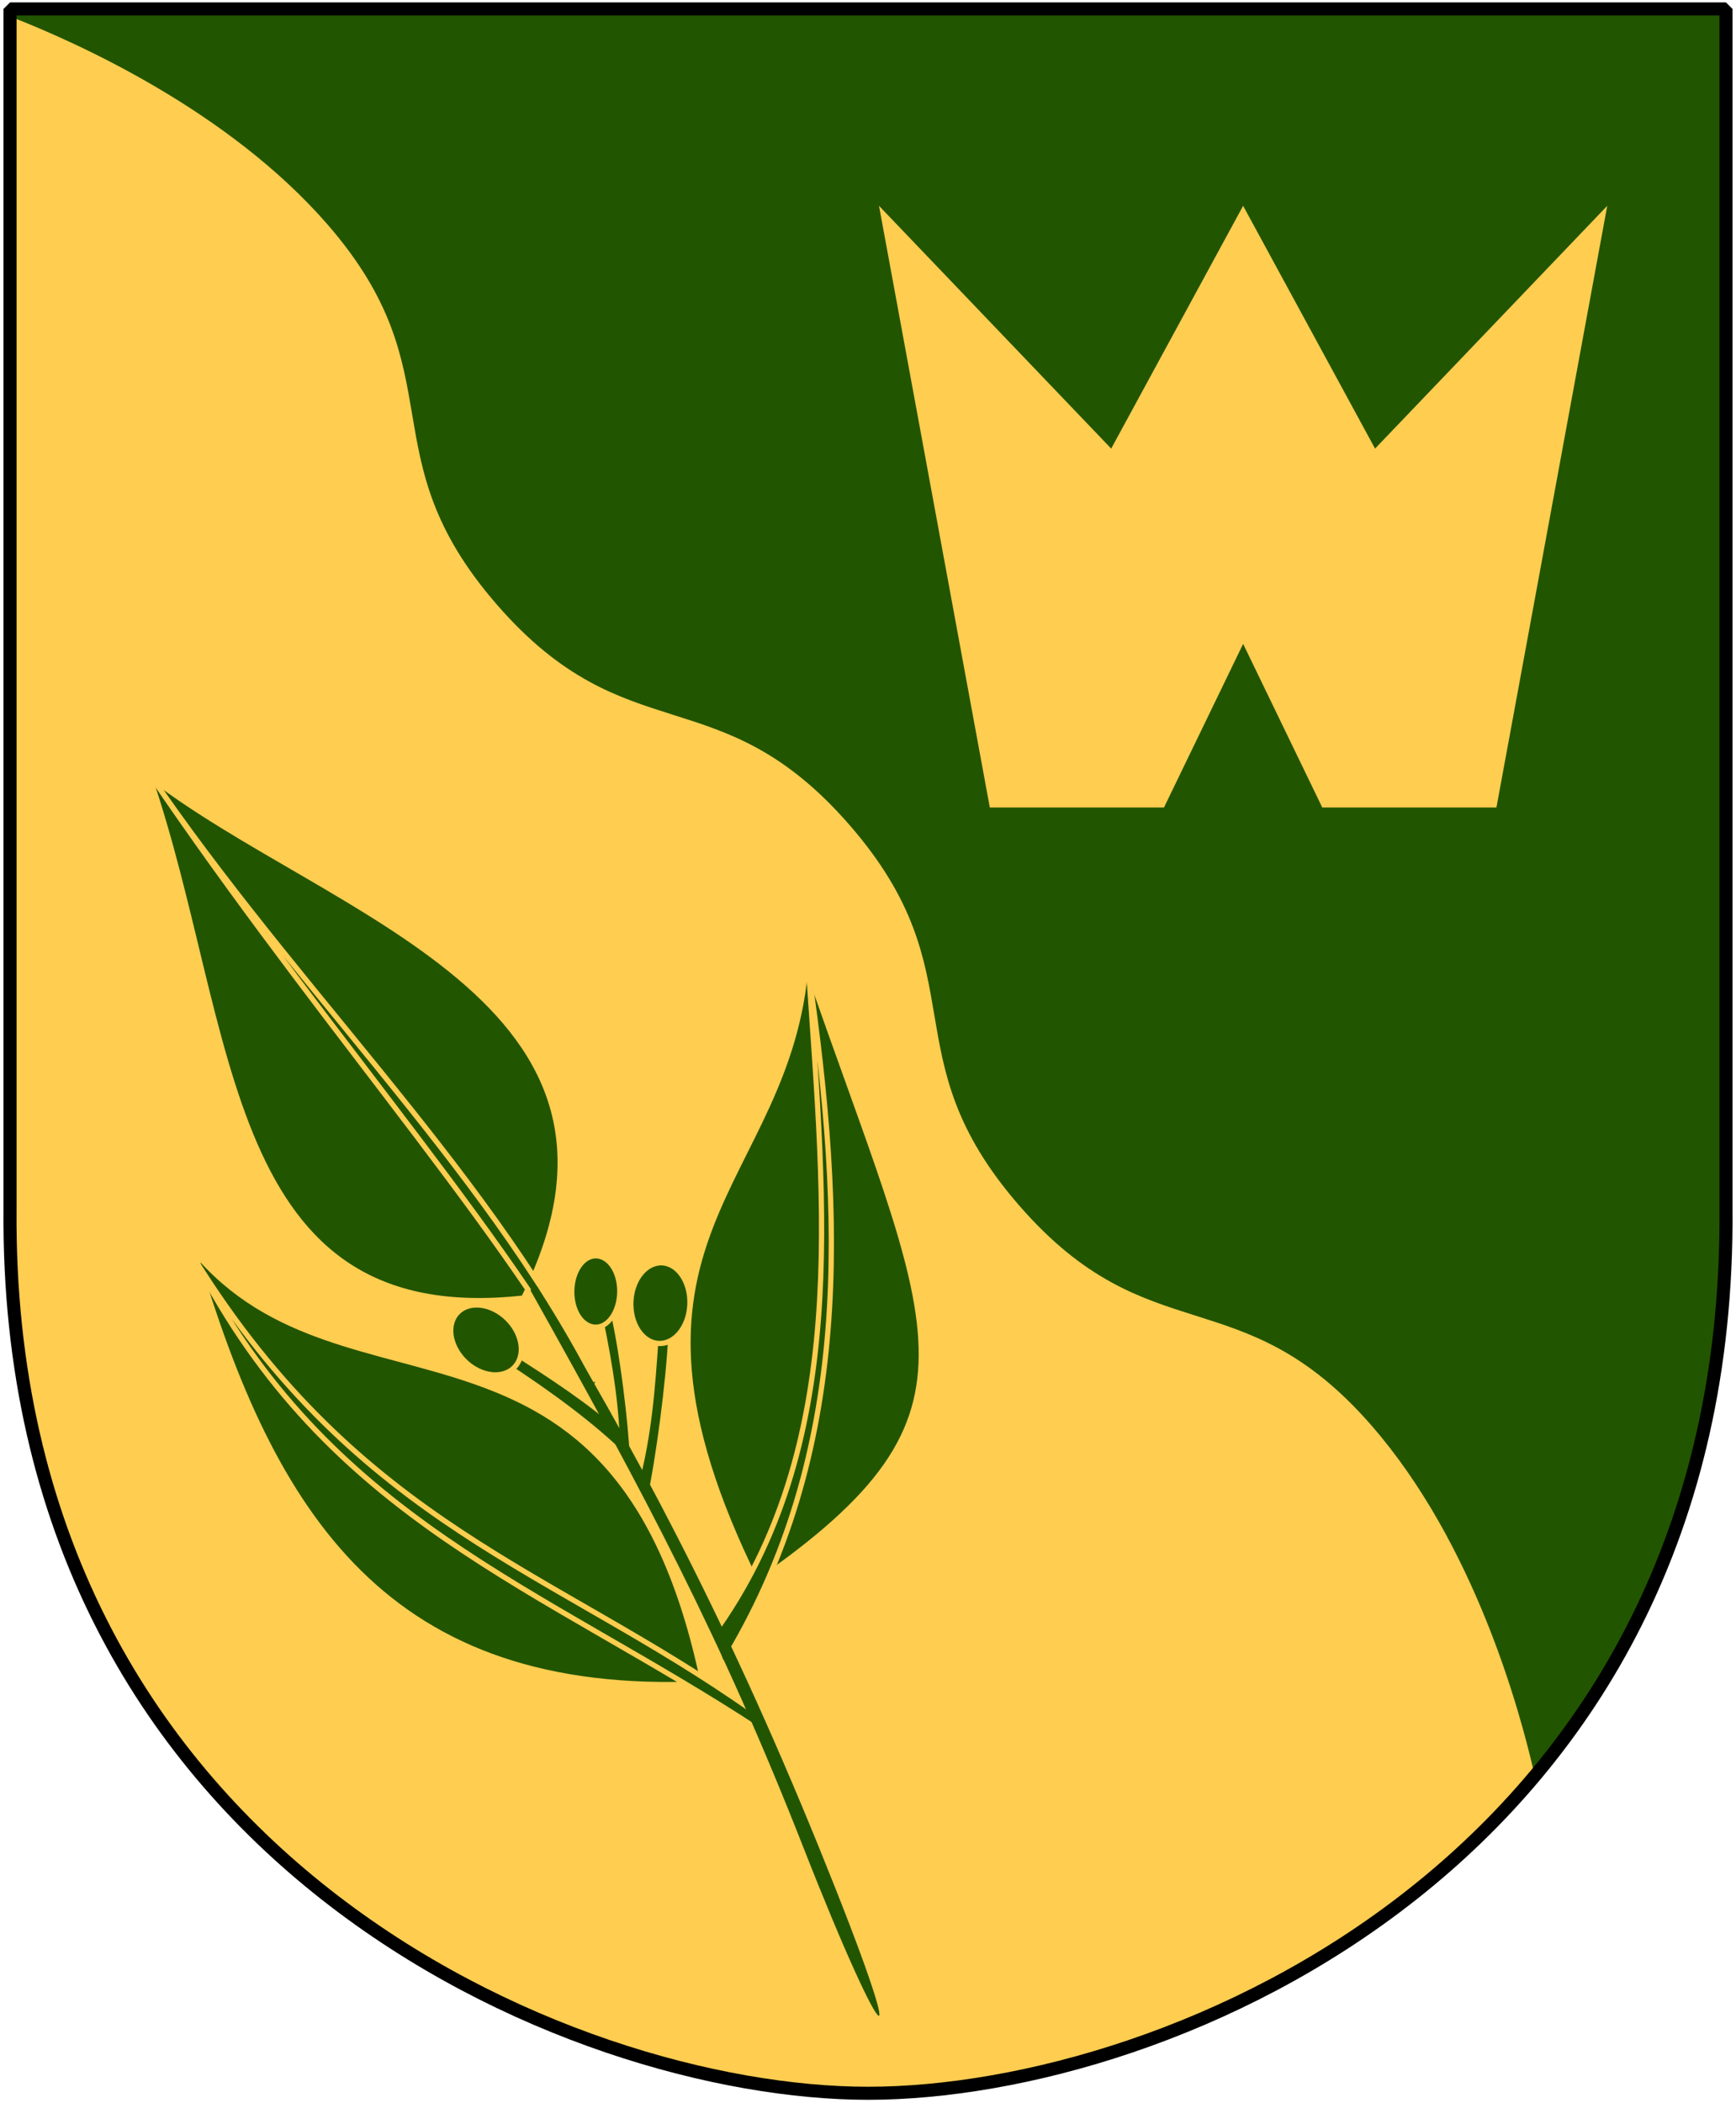
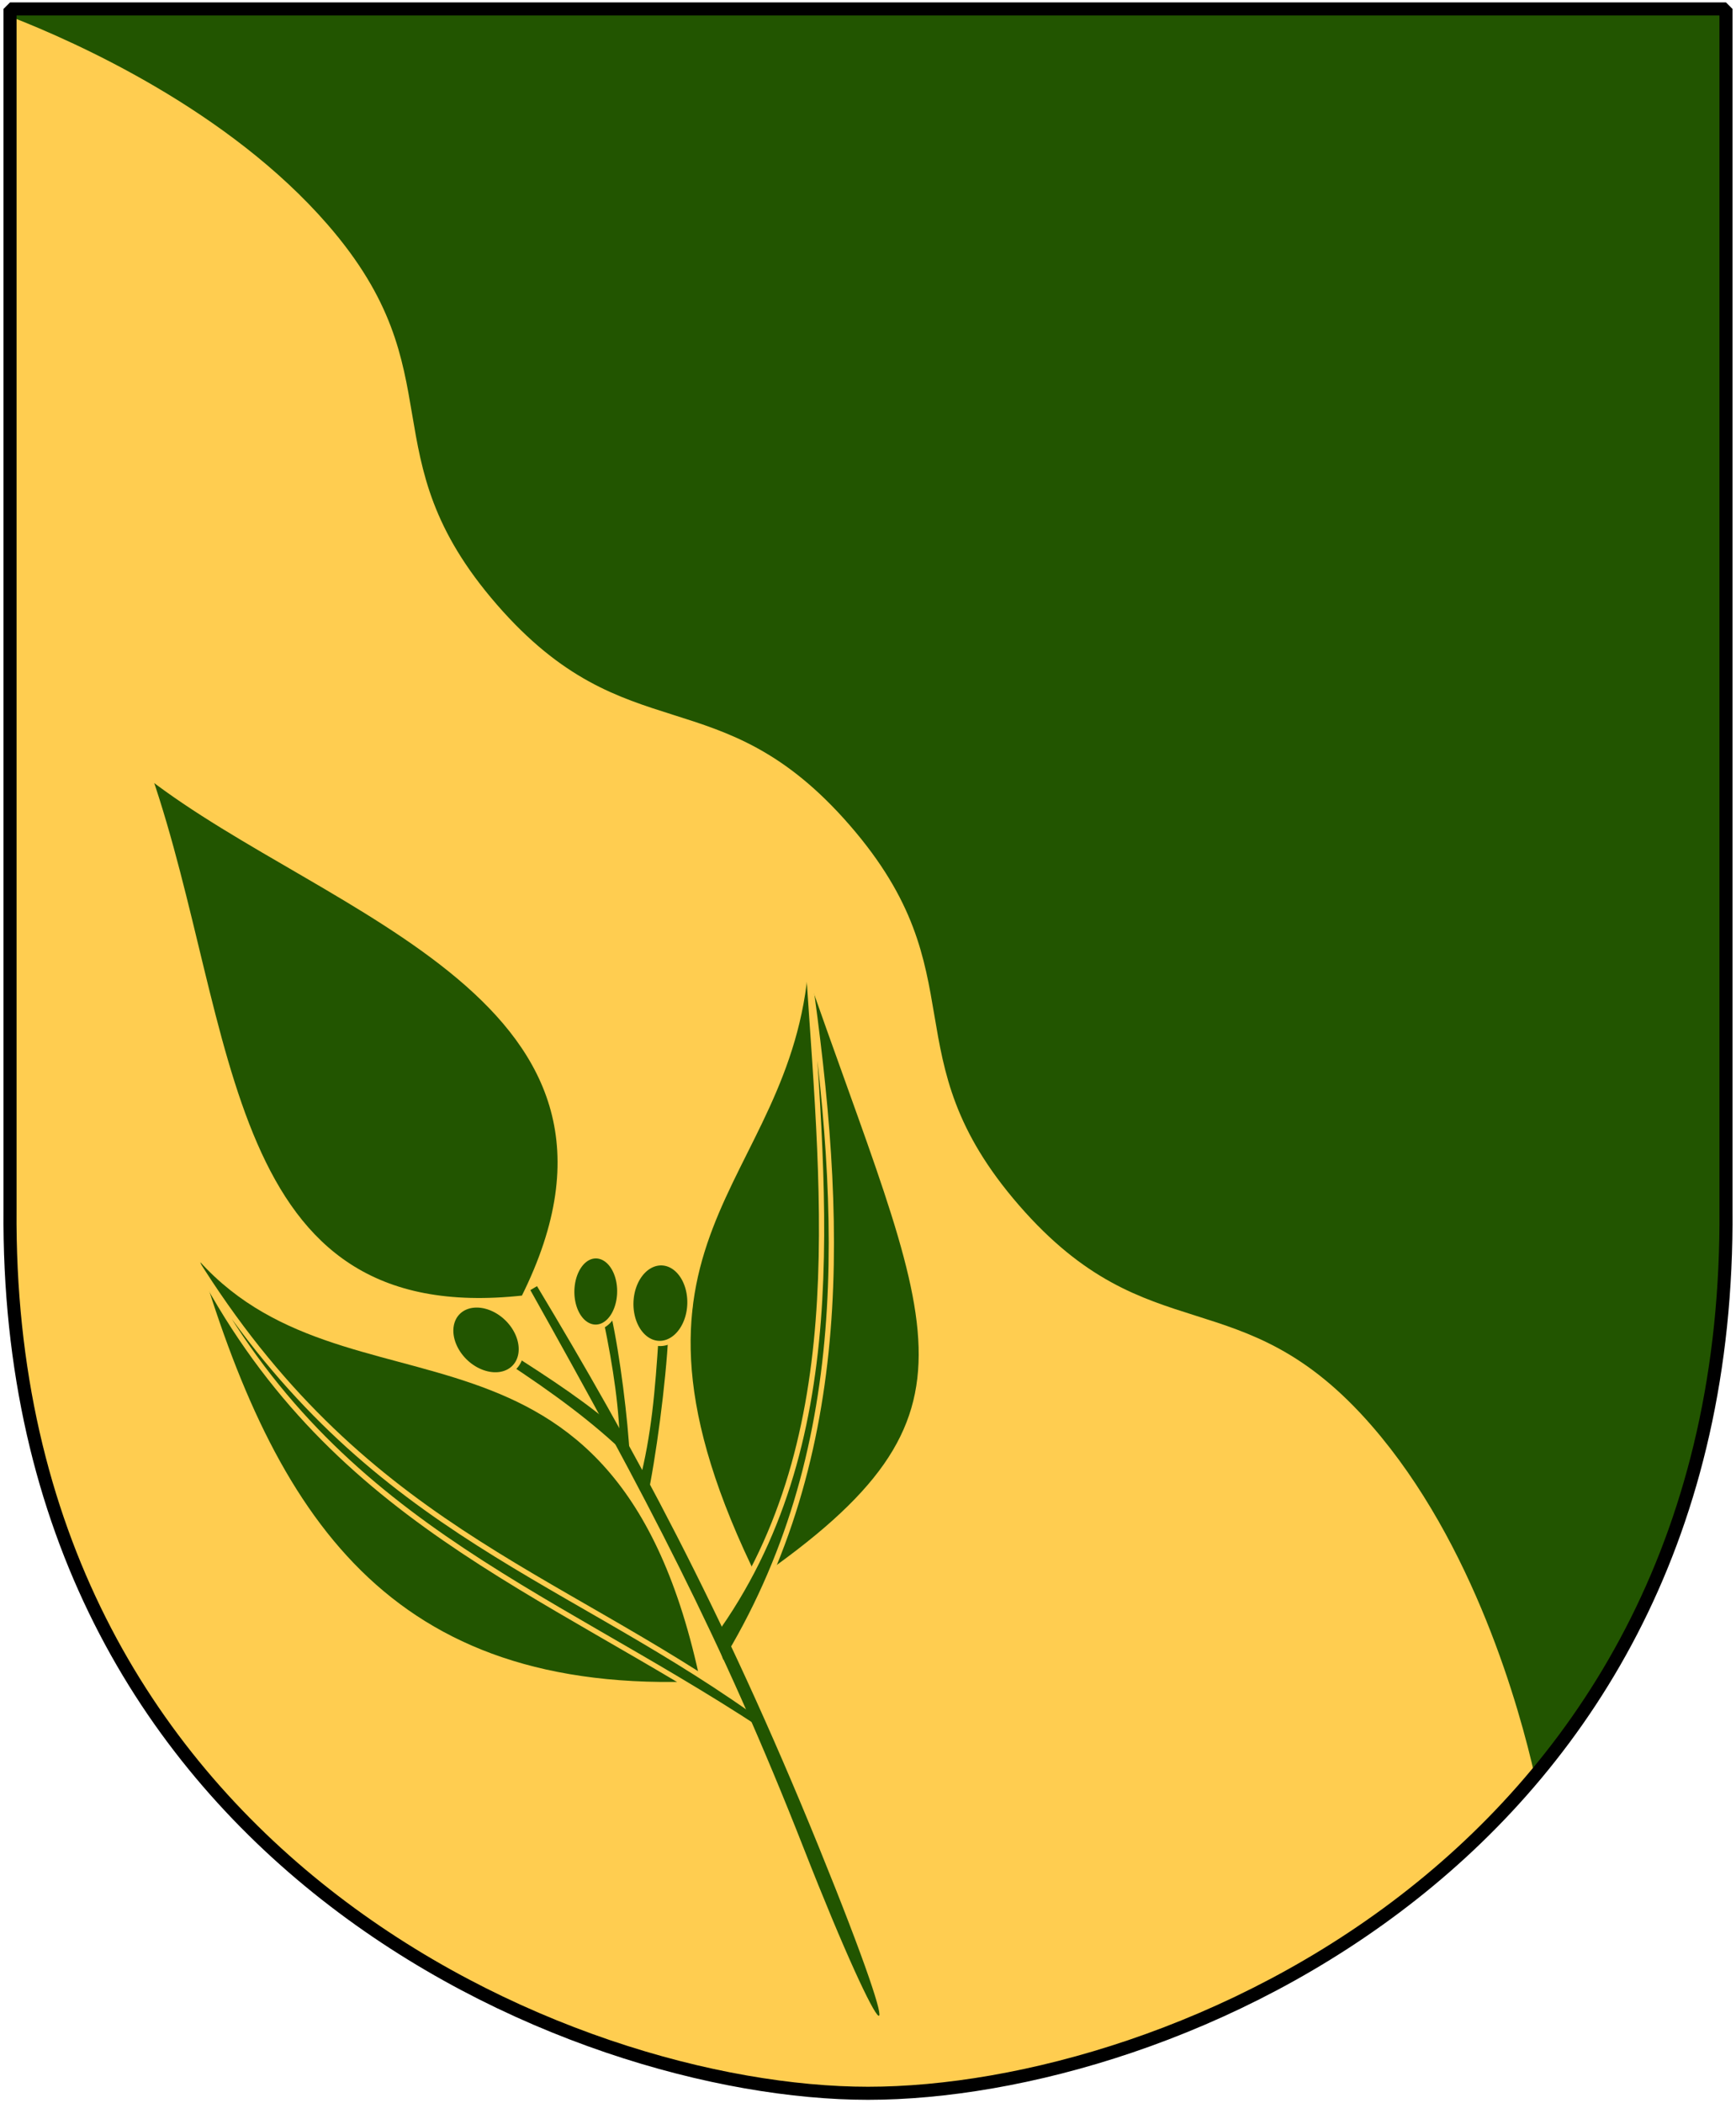
<svg xmlns="http://www.w3.org/2000/svg" version="1.0" width="251" height="304.05">
  <path d="M1.45 1.29H125.5h124.05v173.496c.768 93.721-80.289 127.82-124.05 127.82-42.994 0-124.818-34.099-124.05-127.82V1.29z" style="color:#000;fill:#ffcd50;fill-opacity:1;fill-rule:nonzero;stroke:none;stroke-width:1.888;stroke-linecap:round;stroke-linejoin:bevel;marker:none;marker-start:none;marker-mid:none;marker-end:none;stroke-miterlimit:4;stroke-dashoffset:0;stroke-opacity:1;visibility:visible;display:block" />
  <path d="M1.438 1.281v1.094c9.793 3.803 31.616 13.624 45.906 30.063 18.874 21.711 5.626 33.256 24.5 54.968 18.874 21.712 32.126 10.163 51 31.875 18.874 21.712 5.626 33.257 24.5 54.969 18.874 21.712 32.126 10.163 51 31.875 14.826 17.055 21.397 41.01 23.562 50.594 16.59-19.753 27.946-46.6 27.656-81.938V1.281H1.438z" style="opacity:1;fill:#250;fill-opacity:1;fill-rule:nonzero;stroke:none;stroke-width:2;stroke-miterlimit:4;stroke-opacity:1" />
  <path d="M1.45 1.29H125.5h124.05v173.496c.768 93.721-80.289 127.82-124.05 127.82-42.994 0-124.818-34.099-124.05-127.82V1.29z" style="color:#000;fill:none;fill-opacity:1;fill-rule:nonzero;stroke:#000;stroke-width:1.888;stroke-linecap:round;stroke-linejoin:bevel;marker:none;marker-start:none;marker-mid:none;marker-end:none;stroke-miterlimit:4;stroke-dashoffset:0;stroke-opacity:1;visibility:visible;display:block" />
-   <path d="m179.737 29.75 19.076 35.099 33.572-35.099-16.023 86.984h-25.18L179.738 93.08l-11.445 23.654h-25.18L127.09 29.75l33.572 35.099 19.075-35.099z" style="fill:#ffcd50;fill-rule:evenodd;stroke:none;stroke-width:1px;stroke-linecap:butt;stroke-linejoin:miter;stroke-opacity:1" />
  <path d="M708.978 31.263c12.37-59.57 51.795-36.27 73.61-62.52-11.284 38.415-27.854 64.646-73.61 62.52z" style="fill:#250;fill-opacity:1;fill-rule:evenodd;stroke:#ffcd50;stroke-width:.757;stroke-linecap:butt;stroke-linejoin:miter;stroke-miterlimit:4;stroke-dasharray:none;stroke-opacity:1" transform="matrix(-1 0 0 1 810.683 212.144)" />
  <path d="M701.88 35.154c28.876-20.4 56.702-26.754 80.709-65.373-19.282 37.784-49.973 47.355-81.761 68.226l1.051-2.853z" style="fill:#250;fill-opacity:1;fill-rule:evenodd;stroke:#ffcd50;stroke-width:.757;stroke-linecap:butt;stroke-linejoin:miter;stroke-miterlimit:4;stroke-dasharray:none;stroke-opacity:1" transform="matrix(-1 0 0 1 810.683 212.144)" />
  <path d="M727.38-85.215c-6.932 32.02 19.73 46.697-18.402 87.942-27.204-33.644-14.219-42.049 18.402-87.942z" style="fill:#250;fill-opacity:1;fill-rule:evenodd;stroke:#ffcd50;stroke-width:.757;stroke-linecap:butt;stroke-linejoin:miter;stroke-miterlimit:4;stroke-dasharray:none;stroke-opacity:1" transform="scale(-1 1) rotate(-16.394 1084.405 2956.321)" />
  <path d="M726.592-83.918c-14.659 32.165-25.878 64.718-16.3 99.616l2.629-3.892c-11.355-31.908 1.919-63.816 13.67-95.724z" style="fill:#250;fill-opacity:1;fill-rule:evenodd;stroke:#ffcd50;stroke-width:.757;stroke-linecap:butt;stroke-linejoin:miter;stroke-miterlimit:4;stroke-dasharray:none;stroke-opacity:1" transform="scale(-1 1) rotate(-16.394 1084.405 2956.321)" />
  <path d="M737.633-29.181c43.95 4.878 41.626-38.925 54.157-75.49-25.884 20.055-75.751 32.317-54.157 75.49z" style="fill:#250;fill-opacity:1;fill-rule:evenodd;stroke:#ffcd50;stroke-width:.757;stroke-linecap:butt;stroke-linejoin:miter;stroke-miterlimit:4;stroke-dasharray:none;stroke-opacity:1" transform="matrix(-1 0 0 1 813.341 216.827)" />
-   <path d="M727.277-17.125c16.317-31.83 45.337-58.586 67.108-91.779-25.129 37.756-52.112 67.32-66.55 93.185" style="fill:#250;fill-opacity:1;fill-rule:evenodd;stroke:#ffcd50;stroke-width:.757;stroke-linecap:butt;stroke-linejoin:miter;stroke-miterlimit:4;stroke-dasharray:none;stroke-opacity:1" transform="matrix(-1 0 0 1 813.341 216.827)" />
  <path d="M692.325 54.786c-13.99 34.394-9.795 30.731 2.143.284 11.938-30.447 22.873-50.978 39.534-80.716l-.964-.57c-13.59 22.604-26.723 46.608-40.713 81.002z" style="fill:#250;fill-opacity:1;fill-rule:evenodd;stroke:none;stroke-width:.757;stroke-linecap:butt;stroke-linejoin:miter;stroke-miterlimit:4;stroke-dasharray:none;stroke-opacity:1;display:inline" transform="matrix(-1 0 0 1 810.683 212.144)" />
  <path d="M720.705-4.879c4.65-4.213 10.427-7.981 16.293-11.714.67.239.743.73.549 1.335-6.742 4.43-12.655 8.734-17.675 13.65l.833-3.27zM717.19 4.917c-1.351-6.266-2.778-17.063-3.143-24.201.522-.492.973-.32 1.392.151.538 8.272 1.047 14.35 2.816 21.295l-1.064 2.755z" style="fill:#250;fill-opacity:1;fill-rule:evenodd;stroke:none;stroke-width:.757;stroke-linecap:butt;stroke-linejoin:miter;stroke-miterlimit:4;stroke-dasharray:none;stroke-opacity:1" transform="matrix(-1 0 0 1 810.683 212.144)" />
  <path d="M148.402 484.164a5.782 8.122 0 1 1-11.564 0 5.782 8.122 0 1 1 11.564 0z" transform="matrix(.731 .136 -.08 .711 29.959 -175.254)" style="fill:#250;fill-opacity:1;fill-rule:nonzero;stroke:#ffcd50;stroke-width:1.04;stroke-linecap:round;stroke-linejoin:round;stroke-miterlimit:4;stroke-dasharray:none;stroke-dashoffset:0;stroke-opacity:1" />
  <path d="M719.62-1.416c.257-5.427 1.426-14.838 2.667-20.43.526-.11.852.247 1.09.814-1.346 6.537-2.284 12.602-2.351 18.753l-1.407.863z" style="fill:#250;fill-opacity:1;fill-rule:evenodd;stroke:none;stroke-width:.757;stroke-linecap:butt;stroke-linejoin:miter;stroke-miterlimit:4;stroke-dasharray:none;stroke-opacity:1" transform="matrix(-1 0 0 1 810.683 212.144)" />
  <path d="M148.402 484.164a5.782 8.122 0 1 1-11.564 0 5.782 8.122 0 1 1 11.564 0z" transform="matrix(.569 -.294 .128 .604 -56.985 -63.803)" style="fill:#250;fill-opacity:1;fill-rule:nonzero;stroke:#ffcd50;stroke-width:1.227;stroke-linecap:round;stroke-linejoin:round;stroke-miterlimit:4;stroke-dasharray:none;stroke-dashoffset:0;stroke-opacity:1" />
  <path d="M148.402 484.164a5.782 8.122 0 1 1-11.564 0 5.782 8.122 0 1 1 11.564 0z" transform="matrix(.55 -.519 .492 .5 -246.377 25.637)" style="fill:#250;fill-opacity:1;fill-rule:nonzero;stroke:#ffcd50;stroke-width:1.04;stroke-linecap:round;stroke-linejoin:round;stroke-miterlimit:4;stroke-dasharray:none;stroke-dashoffset:0;stroke-opacity:1" />
</svg>